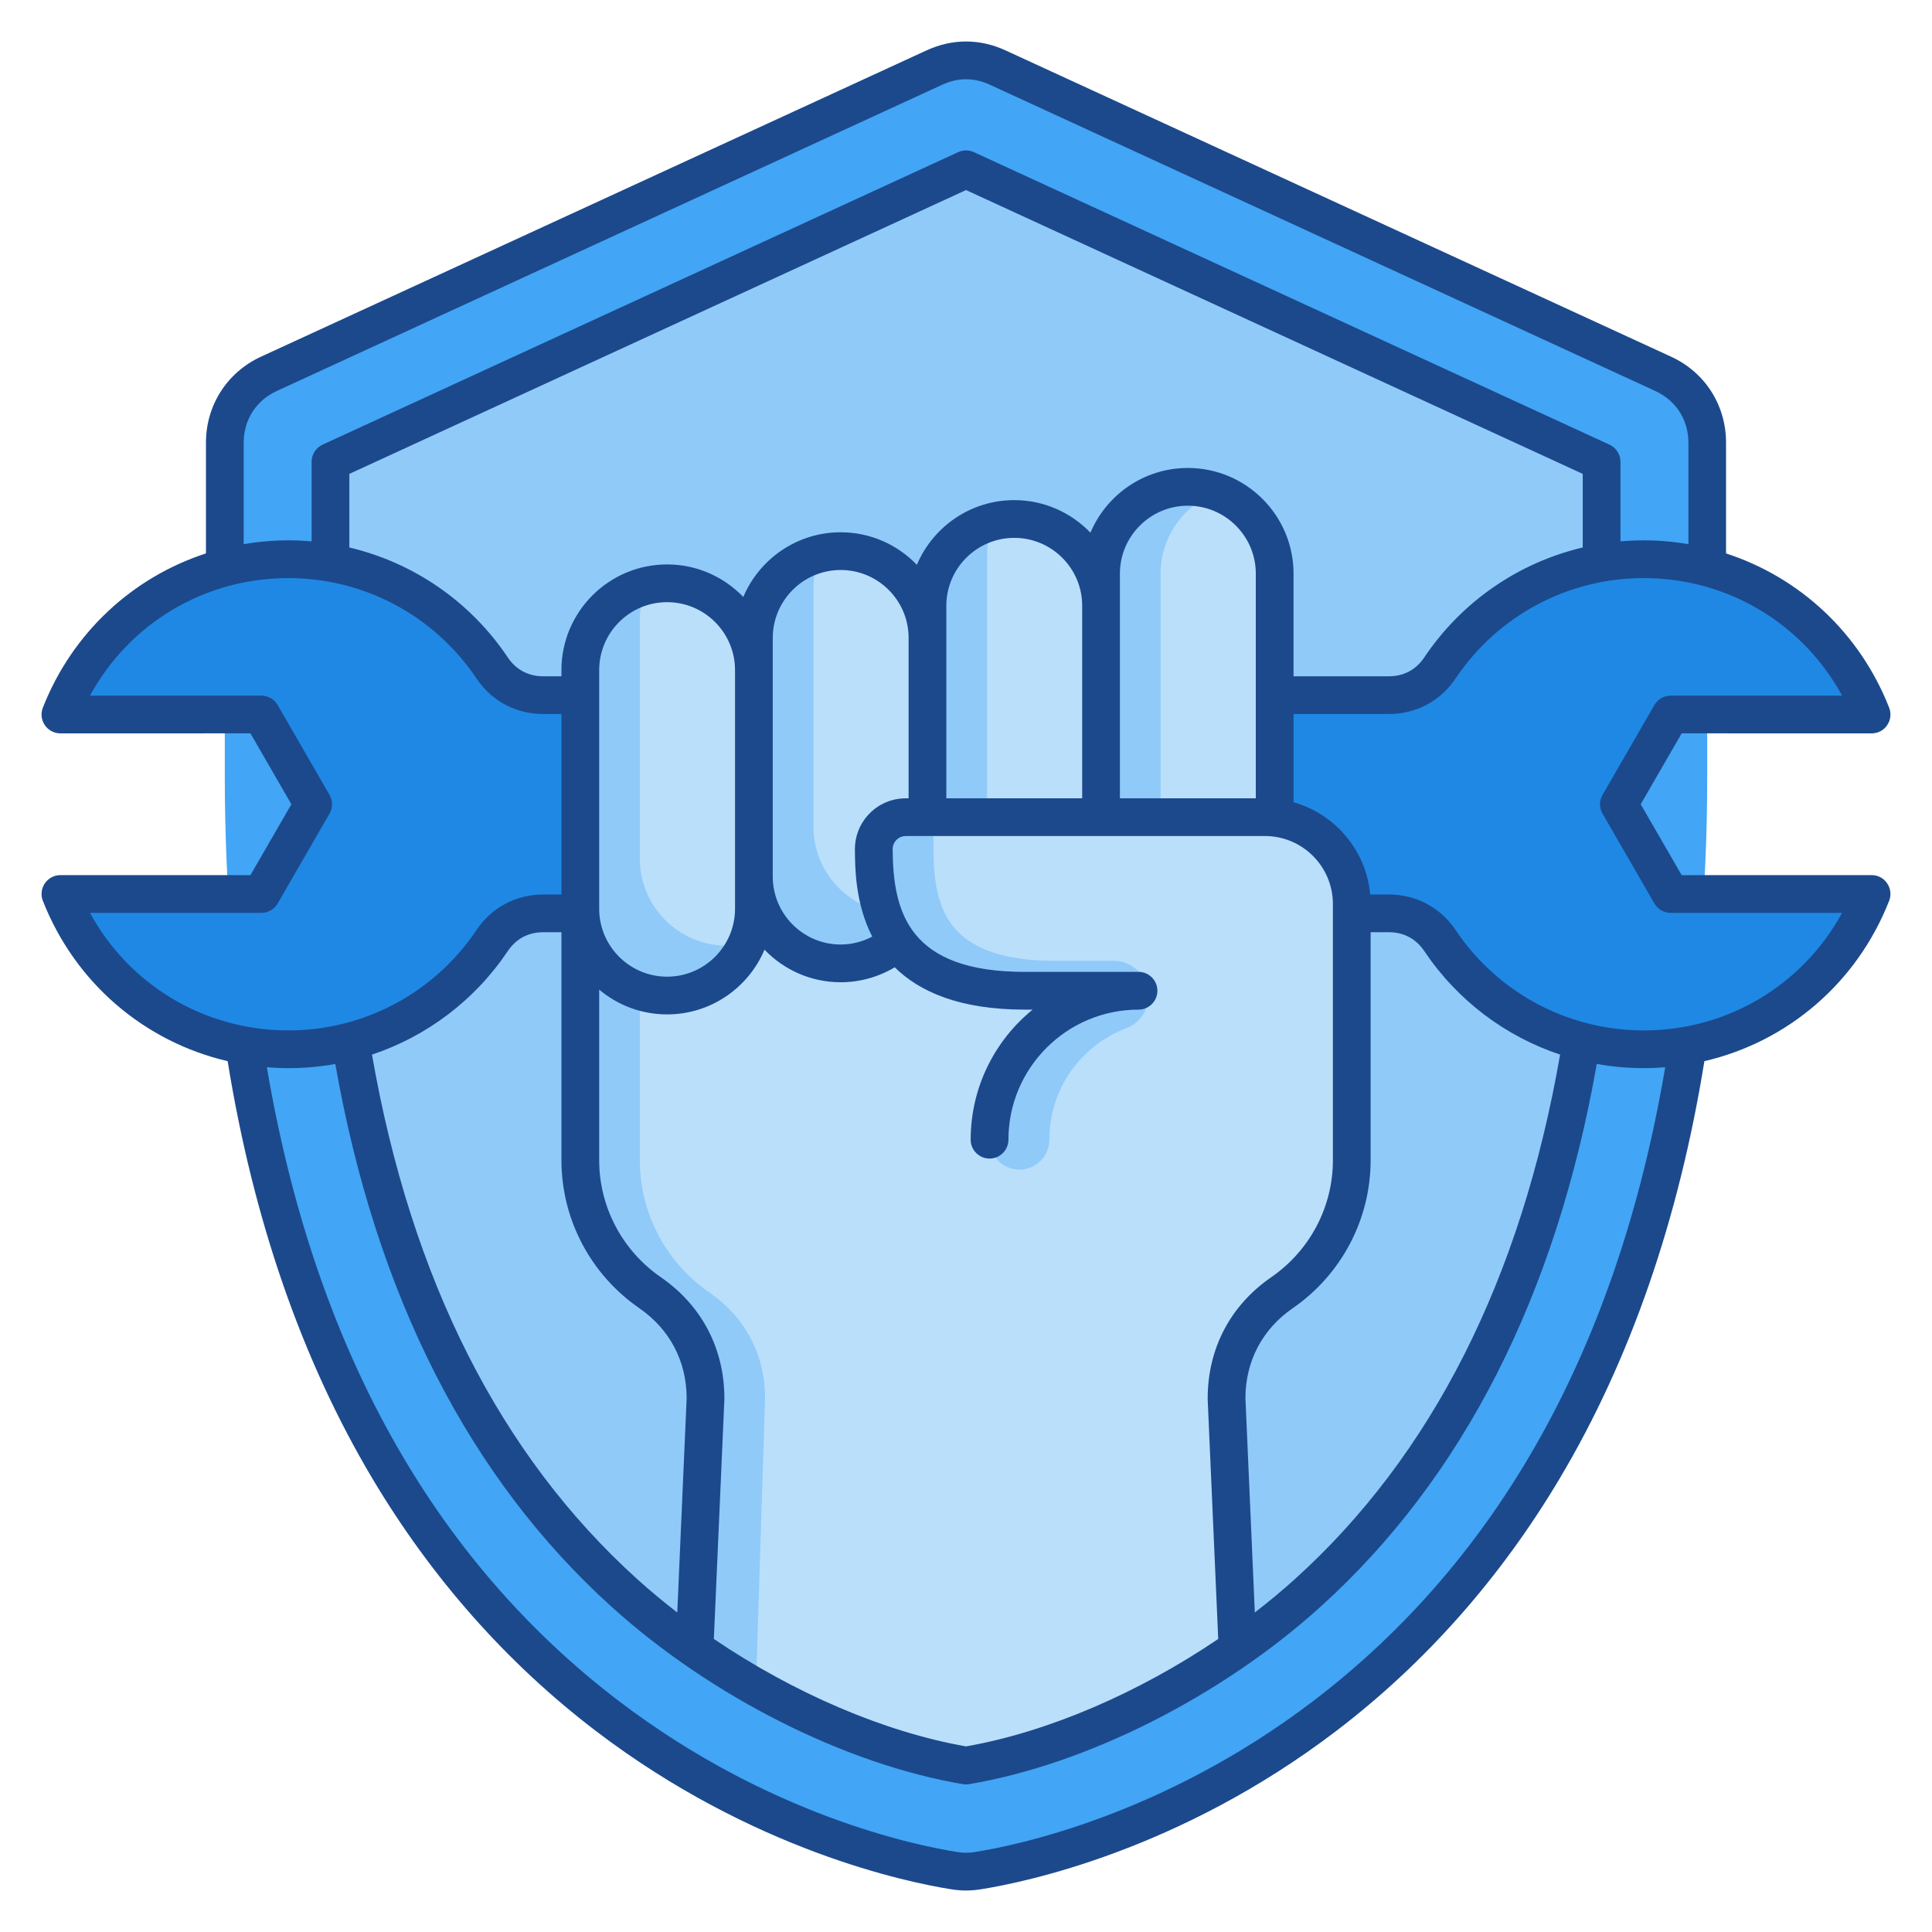
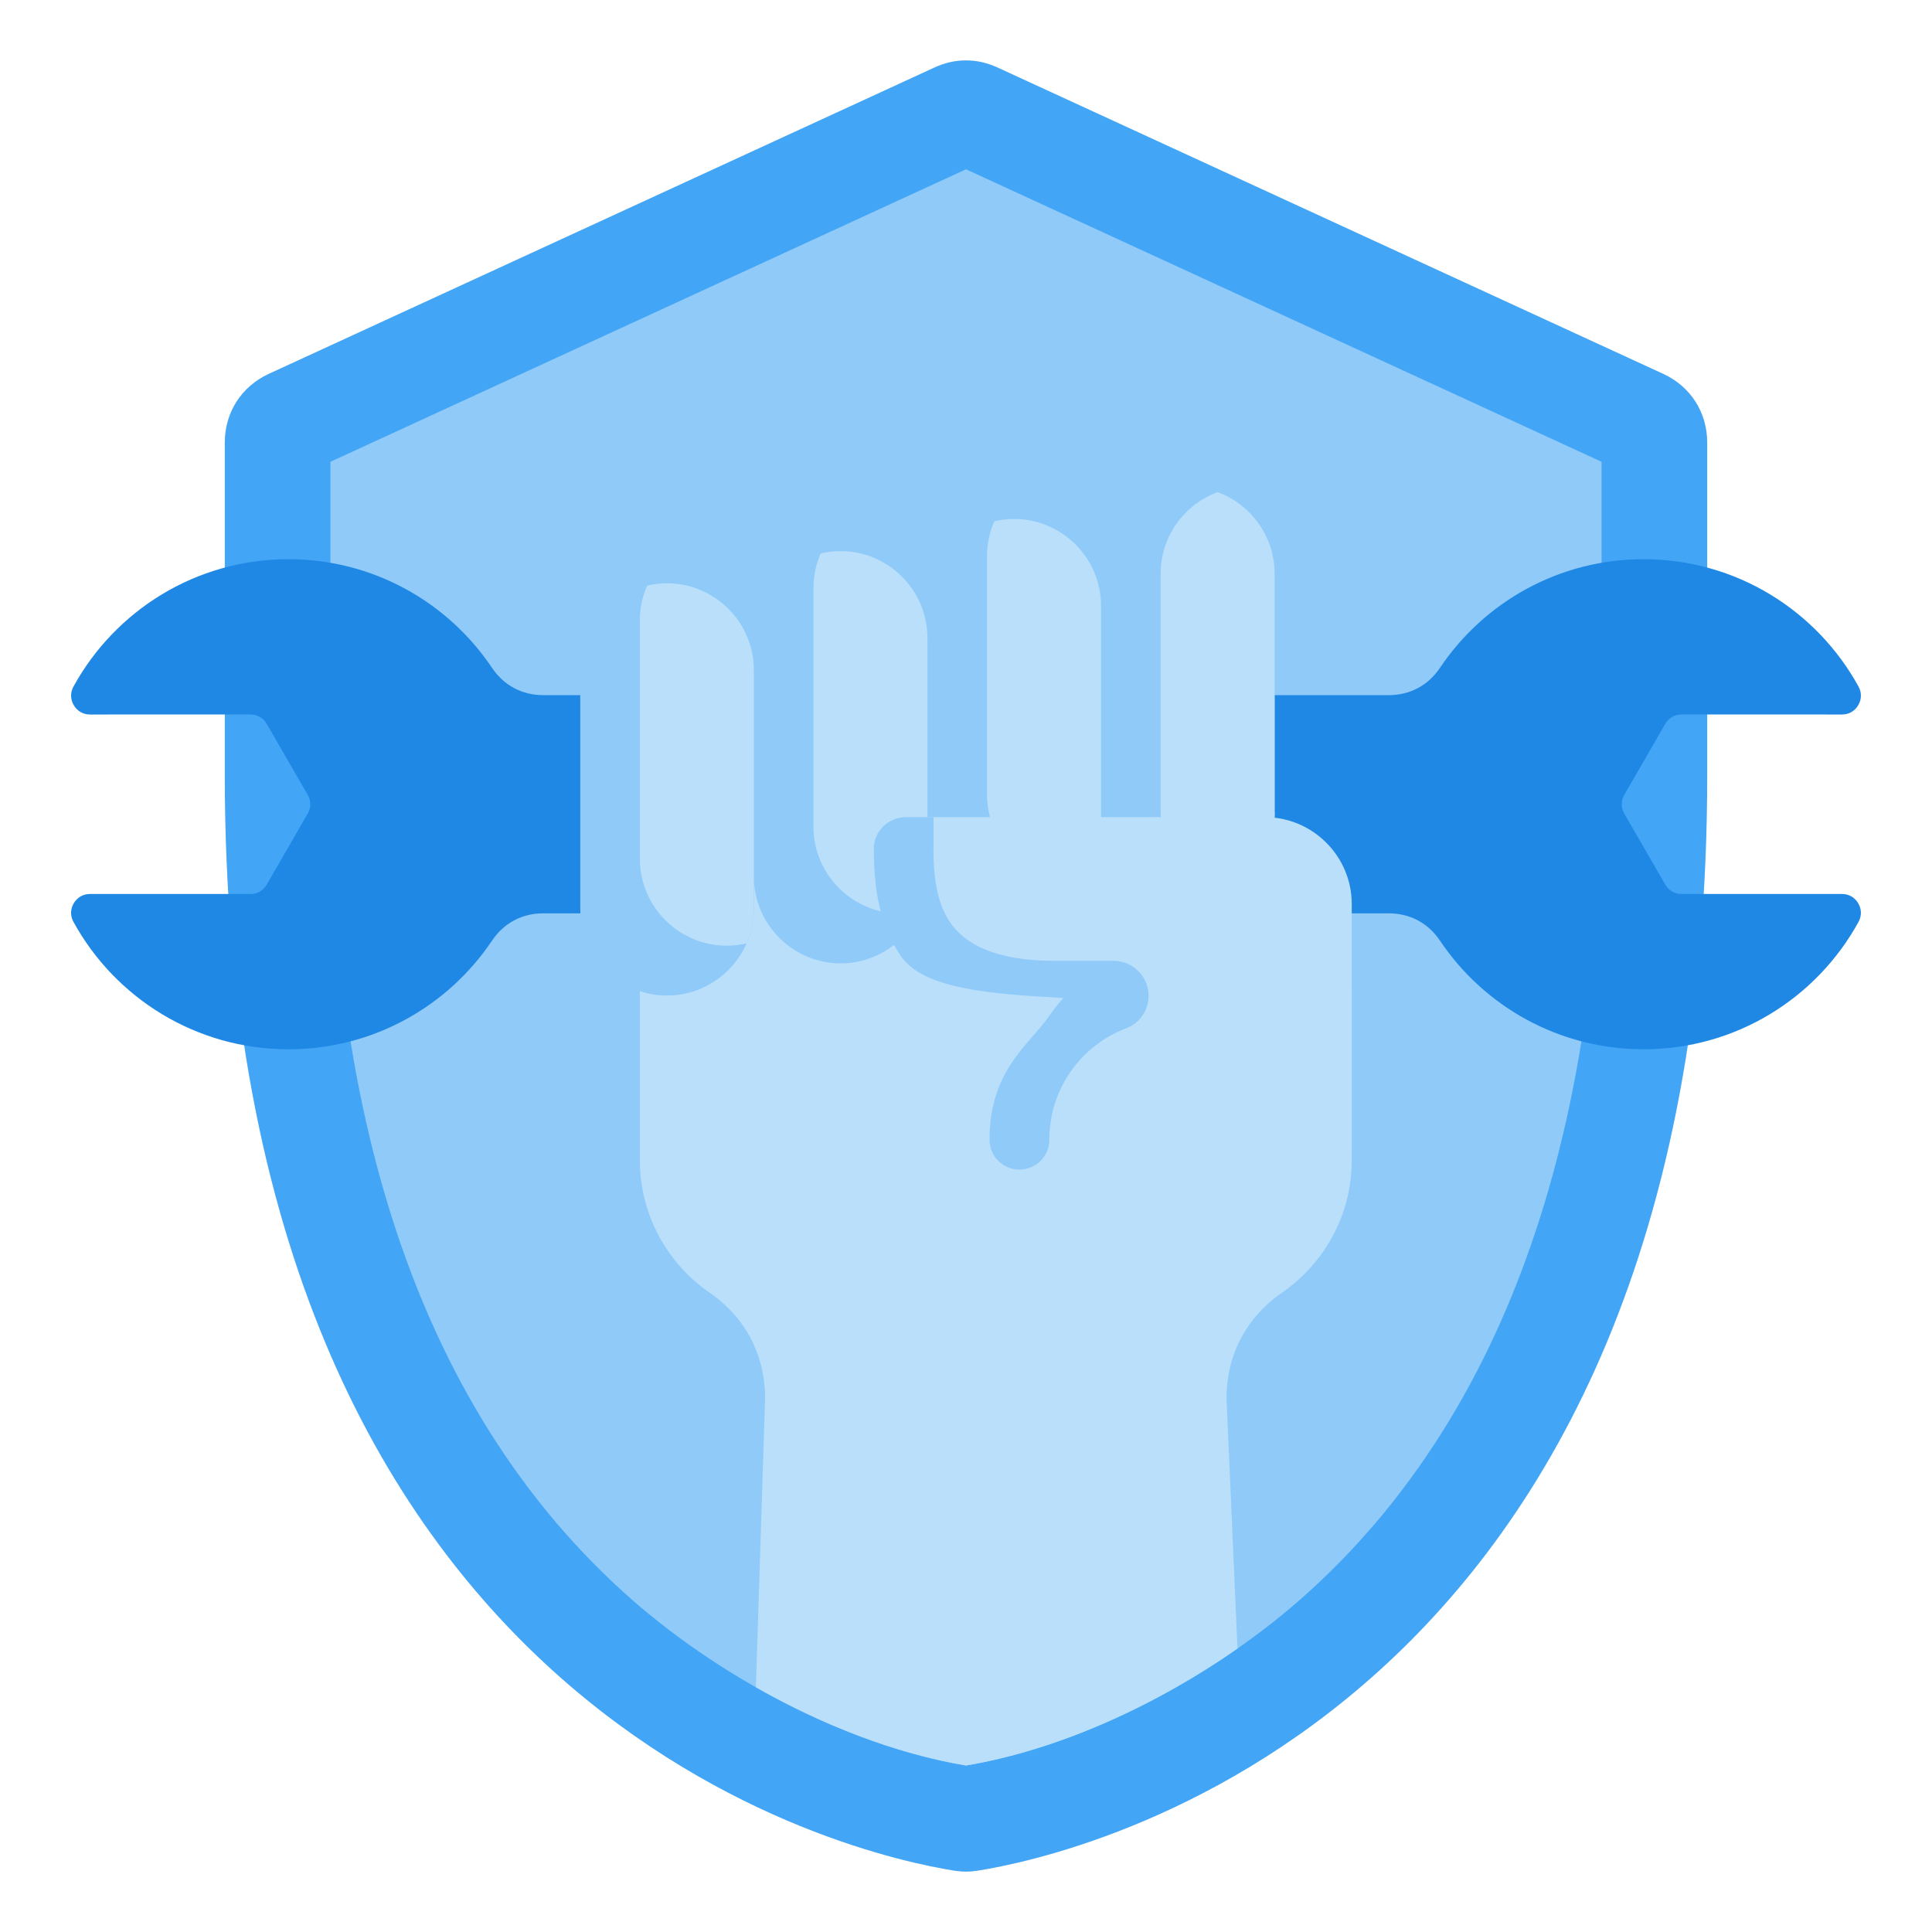
<svg xmlns="http://www.w3.org/2000/svg" id="Layer_1" viewBox="0 0 512 512" width="300" height="300">
  <g transform="matrix(1,0,0,1,0,0)">
    <g clip-rule="evenodd" fill-rule="evenodd">
      <g>
        <g>
          <path d="m452.429 205.489v-88.179c0-8.026-4.399-14.893-11.69-18.249l-176.34-81.156c-5.52-2.54-11.277-2.54-16.797 0l-176.341 81.156c-7.291 3.356-11.69 10.223-11.69 18.249v88.179c0 250.368 168.169 286.284 193.303 290.254 2.175.343 4.078.343 6.254 0 25.132-3.97 193.301-39.887 193.301-290.254z" fill="#42a5f5" fill-opacity="1" data-original-color="#42a5f5ff" stroke="none" stroke-opacity="1" />
          <path d="m424.429 122.378-168.429-77.515-168.43 77.515v83.111c0 78.264 17.521 162.18 77.984 216.739 23.941 21.602 58.133 40.221 90.446 45.656 32.312-5.434 66.505-24.053 90.446-45.656 60.463-54.558 77.984-138.475 77.984-216.739v-83.111z" fill="#90caf9" fill-opacity="1" data-original-color="#90caf9ff" stroke="none" stroke-opacity="1" />
        </g>
        <path d="m19.472 181.947c11.033-20.115 32.41-33.752 56.973-33.752 22.485 0 42.299 11.43 53.953 28.796 3.125 4.657 7.949 7.229 13.557 7.229h89.633 44.824 89.633c5.608 0 10.432-2.572 13.557-7.229 11.654-17.366 31.467-28.796 53.953-28.796 24.562 0 45.939 13.637 56.973 33.752.874 1.593.844 3.389-.082 4.952-.926 1.564-2.486 2.453-4.303 2.453l-42.506-.007c-1.836 0-3.413.91-4.331 2.5l-10.846 18.787c-.918 1.59-.918 3.41 0 5l10.846 18.787c.918 1.59 2.495 2.5 4.331 2.5l42.505-.007c1.817 0 3.378.889 4.303 2.453.925 1.563.955 3.359.082 4.952-11.034 20.116-32.411 33.752-56.973 33.752-22.486 0-42.299-11.431-53.953-28.796-3.125-4.657-7.948-7.229-13.557-7.229h-89.633-44.824-89.633c-5.609 0-10.432 2.572-13.557 7.229-11.654 17.365-31.467 28.796-53.953 28.796-24.562 0-45.939-13.637-56.973-33.753-.874-1.593-.844-3.388.082-4.952.926-1.563 2.486-2.453 4.303-2.452l42.505.007c1.836 0 3.413-.91 4.331-2.5l10.846-18.787c.918-1.59.918-3.41 0-5l-10.846-18.787c-.918-1.59-2.494-2.5-4.331-2.5l-42.505.007c-1.817 0-3.377-.889-4.303-2.453-.924-1.563-.954-3.359-.081-4.952z" fill="#1f88e5" fill-opacity="1" data-original-color="#1f88e5ff" stroke="none" stroke-opacity="1" />
        <g>
-           <path d="m337.787 215.26h-184.012l.001 92.225c0 14.518 7.328 27.381 18.472 35.079 9.503 6.563 14.715 16.497 14.715 28.047l-2.913 66.272c21.473 14.997 47.26 26.848 71.95 31 24.649-4.146 50.393-15.964 71.845-30.927-1.55-32.879-2.808-60.643-2.808-66.345 0-11.549 5.212-21.483 14.716-28.047 11.145-7.698 18.472-20.56 18.472-35.08v-46.204h-20.438z" fill="#90caf9" fill-opacity="1" data-original-color="#90caf9ff" stroke="none" stroke-opacity="1" />
          <path d="m337.787 215.26h-168.22v92.225c0 14.518 7.328 27.381 18.472 35.079 9.503 6.564 14.715 16.497 14.715 28.046l-2.434 76.542c17.619 10.011 36.965 17.582 55.68 20.73 24.689-4.152 50.476-16.003 71.949-30.999l-2.912-66.272c0-11.55 5.212-21.483 14.716-28.047 11.145-7.697 18.473-20.56 18.473-35.079v-46.205h-20.438v-46.02z" fill="#badffb" fill-opacity="1" data-original-color="#badffbff" stroke="none" stroke-opacity="1" />
          <path d="m199.778 240.825v-8.521c0 12.649 10.352 23.001 23.002 23.001 12.651 0 23.001-10.35 23.001-23.001v-8.519c.002 12.648 10.353 22.999 23.001 22.999 12.651-.001 23.002-10.351 23.002-23.001v-8.521c0 12.649 10.352 23.001 23.001 23.001 12.651 0 23.001-10.35 23.002-23.001v-63.247c0-12.651-10.351-23.001-23.001-23.001-12.652 0-23.002 10.353-23.001 23.001v63.247-54.726c0-12.651-10.351-23.001-23.001-23.001-12.651 0-23.002 10.353-23.002 23.001v8.519c-.002-12.649-10.352-22.999-23.002-22.999-12.651 0-23.001 10.353-23.001 23.001v8.521c0-12.651-10.351-23.001-23.001-23.001s-23.001 10.354-23.001 23.001v63.248c0 12.648 10.352 23.001 23.002 23.001 12.648-.001 22.999-10.351 22.999-23.002z" fill="#90caf9" fill-opacity="1" data-original-color="#90caf9ff" stroke="none" stroke-opacity="1" />
          <path d="m199.778 240.825v-63.248c0-12.651-10.351-23.001-23.001-23.001-1.819 0-3.589.215-5.289.619-1.234 2.814-1.921 5.916-1.921 9.17v63.248c0 12.648 10.352 23.001 23.001 23.001 1.819-.001 3.589-.216 5.289-.619 1.234-2.812 1.921-5.914 1.921-9.17zm138.009-25.565v-63.247c0-9.881-6.314-18.357-15.106-21.596-8.792 3.24-15.106 11.718-15.106 21.596v63.247c0 9.879 6.314 18.356 15.106 21.596 8.792-3.239 15.105-11.716 15.106-21.596zm-46.003 8.522v-63.248c0-12.651-10.351-23.001-23.001-23.001-1.819 0-3.589.215-5.289.619-1.233 2.814-1.921 5.916-1.921 9.171v63.248c0 12.65 10.352 23.001 23.001 23.001 1.819 0 3.59-.215 5.29-.619 1.233-2.814 1.92-5.916 1.92-9.171zm-46.003 8.522v-63.248c0-12.651-10.351-23.001-23.002-23.001-1.818 0-3.589.215-5.289.619-1.234 2.814-1.92 5.916-1.92 9.171v63.248c0 12.649 10.352 23.001 23.002 23.001 1.819 0 3.59-.215 5.289-.619 1.233-2.814 1.92-5.916 1.92-9.171z" fill="#badffb" fill-opacity="1" data-original-color="#badffbff" stroke="none" stroke-opacity="1" />
          <path d="m262.234 302.033 95.991 2.786v-65.261c0-12.651-10.351-23.001-23.001-23.001h-95.154c-4.759 0-8.551 3.818-8.521 8.576.085 13.448 1.98 37.427 40.041 37.427h15.647c.643 0 1.183.449 1.298 1.082.116.633-.229 1.245-.83 1.473-14.888 5.651-25.471 20.049-25.471 36.918z" fill="#badffb" fill-opacity="1" data-original-color="#badffbff" stroke="none" stroke-opacity="1" />
          <path d="m247.402 216.557h-7.332c-4.758 0-8.551 3.817-8.521 8.576h.031v.031c.013 1.968.061 4.135.231 6.427l.007.081h-.001c.508 6.764 2.079 14.609 6.906 21.677 6.049 8.858 24.097 10.066 43.079 11.133-1.365 1.517-2.634 3.122-3.797 4.807-5.287 7.664-15.77 14.272-15.77 32.745 0 4.378 3.549 7.927 7.927 7.927s7.927-3.549 7.927-7.927c0-6.675 2.045-12.841 5.535-17.901 3.613-5.237 8.764-9.329 14.795-11.617 2.109-.8 3.77-2.278 4.803-4.115.272-.486.488-.988.648-1.499.515-1.47.66-3.075.365-4.684-.404-2.188-1.554-4.072-3.177-5.423-1.636-1.361-3.694-2.161-5.894-2.161h-15.646c-15.851 0-23.816-4.474-27.728-10.202-2.597-3.802-3.668-8.432-4.111-12.759-.237-2.325-.294-4.564-.307-6.538h.031v-8.578z" fill="#90caf9" fill-opacity="1" data-original-color="#90caf9ff" stroke="none" stroke-opacity="1" />
        </g>
      </g>
-       <path d="m435.568 273.073c-20.02 0-38.638-9.942-49.807-26.585-4.021-6.001-10.482-9.439-17.711-9.439h-4.928c-1.054-11.705-9.331-21.355-20.321-24.445v-23.382h25.249c7.228 0 13.69-3.442 17.711-9.443 11.169-16.643 29.787-26.58 49.807-26.58 22.272 0 42.165 12.011 52.605 31.156l-45.429-.009c-1.773 0-3.424.954-4.317 2.502l-13.728 23.787c-.903 1.547-.903 3.456 0 4.999l13.728 23.791c.894 1.548 2.544 2.497 4.317 2.497l45.429-.005c-10.44 19.14-30.333 31.156-52.605 31.156zm-87.58 177.742c-39.701 30.239-78.64 38.257-89.626 39.988-1.67.268-3.033.258-4.703 0-10.99-1.731-49.93-9.749-89.631-39.988-49.398-37.632-80.77-94.131-93.308-167.979 1.89.151 3.809.235 5.737.235 4.2 0 8.343-.381 12.401-1.11 10.812 61.371 35.468 109.792 73.359 143.981 26.242 23.683 61.86 41.643 92.96 46.873.282.047.55.07.833.07.277 0 .55-.023.828-.07 31.09-5.23 66.723-23.19 92.969-46.873 37.881-34.189 62.542-82.609 73.354-143.981 4.059.729 8.197 1.11 12.406 1.11 1.919 0 3.842-.085 5.732-.235-12.541 73.847-43.899 130.347-93.311 167.979zm-324.14-208.898 45.41.005c1.792 0 3.443-.95 4.331-2.497l13.732-23.791c.898-1.542.898-3.452 0-4.999l-13.732-23.787c-.889-1.547-2.539-2.502-4.331-2.502l-45.41.009c10.421-19.145 30.342-31.156 52.61-31.156 20.01 0 38.633 9.937 49.803 26.58 4.016 6.001 10.478 9.443 17.711 9.443h4.816v47.827h-4.816c-7.233 0-13.694 3.438-17.711 9.439-11.169 16.643-29.792 26.585-49.803 26.585-22.268 0-42.189-12.016-52.61-31.156zm290.952-117.904c15.43 0 28 12.566 28 28.001v27.21h25.249c3.96 0 7.209-1.735 9.41-5.018 9.96-14.847 25.009-25.108 41.982-29.12v-19.503l-163.43-75.216-163.432 75.217v19.503c16.972 4.011 32.021 14.273 41.982 29.12 2.201 3.283 5.451 5.018 9.41 5.018h4.816v-1.646c0-15.439 12.561-28 28-28 7.934 0 15.091 3.315 20.194 8.63 4.251-10.064 14.217-17.151 25.809-17.151 7.929 0 15.091 3.315 20.189 8.63 4.251-10.064 14.221-17.151 25.809-17.151 7.929 0 15.091 3.32 20.194 8.63 4.246-10.067 14.216-17.154 25.818-17.154zm-120.01 116.813c0 9.928-8.079 18.002-18.002 18.002-9.927 0-17.998-8.075-17.998-18.002v-63.248c0-9.923 8.07-17.998 17.998-17.998 9.923 0 18.002 8.075 18.002 17.998zm45.998-29.266h-.71c-3.635 0-7.049 1.411-9.598 3.979-2.549 2.563-3.941 5.982-3.922 9.626.033 4.853.094 14.297 4.595 23.044-2.572 1.354-5.432 2.097-8.362 2.097-9.928 0-18.002-8.074-18.002-18.002v-63.248c0-9.923 8.075-18.002 18.002-18.002s17.998 8.079 17.998 18.002v42.504zm46.002 0h-36v-51.025c0-9.923 8.08-17.997 17.998-17.997 9.932 0 18.002 8.075 18.002 17.997zm46.008 0h-36.009v-59.546c0-9.923 8.079-17.998 18.012-17.998 9.918 0 17.998 8.075 17.998 17.998v59.546zm-163.38 135.121c-12.919-8.926-20.631-23.58-20.631-39.198v-60.436h-4.816c-3.96 0-7.209 1.735-9.41 5.013-8.771 13.069-21.492 22.592-35.981 27.422 10.351 59.471 33.992 106.241 70.33 139.038 3.367 3.043 6.908 5.973 10.572 8.804l2.488-56.824c-.028-9.786-4.482-18.247-12.552-23.819zm183.813-39.198v-67.923c0-9.927-8.07-18.002-18.002-18.002h-95.152c-.959 0-1.848.367-2.506 1.03-.663.663-1.02 1.552-1.011 2.511.108 16.864 4.421 32.459 35.041 32.459h30.121c2.761 0 4.999 2.238 4.999 5.004 0 2.761-2.238 4.999-4.999 4.999-19.013 0-34.481 15.463-34.481 34.471 0 2.761-2.229 4.999-4.999 4.999-2.761 0-5.004-2.239-5.004-4.999 0-13.887 6.4-26.312 16.413-34.471h-2.05c-17.302 0-27.939-4.764-34.49-11.216-4.313 2.577-9.26 3.96-14.32 3.96-7.929 0-15.091-3.316-20.189-8.63-4.251 10.069-14.221 17.151-25.814 17.151-6.847 0-13.13-2.469-17.998-6.569v45.227c0 12.34 6.1 23.909 16.309 30.968 10.882 7.51 16.869 18.929 16.869 32.162v.221l-2.789 63.506c21.059 14.273 45.1 24.662 66.831 28.471 21.727-3.809 45.767-14.198 66.831-28.471l-2.794-63.506c0-.085 0-.151 0-.221 0-13.234 5.991-24.652 16.874-32.162 10.22-7.06 16.31-18.638 16.31-30.969zm9.998 0c0 15.618-7.712 30.272-20.631 39.198-8.07 5.573-12.519 14.033-12.547 23.82l2.488 56.824c3.659-2.831 7.2-5.761 10.572-8.804 36.339-32.797 59.989-79.567 70.33-139.038-14.489-4.83-27.21-14.353-35.981-27.422-2.201-3.278-5.451-5.013-9.41-5.013h-4.82v60.435zm-298.65-190.171c0-6.053 3.283-11.179 8.78-13.704l176.341-81.156c4.19-1.928 8.432-1.928 12.617 0l176.341 81.156c5.497 2.525 8.789 7.651 8.789 13.704v26.891c-3.856-.654-7.849-1.006-11.879-1.006-2.06 0-4.101.099-6.128.273v-21.087c0-1.952-1.138-3.724-2.911-4.543l-168.43-77.516c-1.331-.611-2.85-.611-4.181 0l-168.426 77.514c-1.773.818-2.911 2.591-2.911 4.543v21.087c-2.032-.174-4.073-.273-6.123-.273-4.04 0-8.009.353-11.879 1.006zm431.448 114.602-50.367.01-10.859-18.788 10.859-18.788 50.367.005c1.646 0 3.198-.814 4.091-2.182.941-1.369 1.129-3.109.517-4.646-7.807-19.86-23.749-34.528-43.218-40.863v-29.35c0-9.914-5.549-18.647-14.579-22.79l-176.34-81.156c-6.861-3.16-14.118-3.155-20.979 0l-176.341 81.156c-8.996 4.143-14.597 12.876-14.597 22.79v29.35c-19.451 6.335-35.403 21.002-43.219 40.863-.611 1.538-.414 3.278.517 4.646.931 1.369 2.483 2.182 4.129 2.182l50.362-.005 10.849 18.788-10.849 18.788-50.362-.01c-1.646 0-3.198.818-4.129 2.187-.931 1.364-1.129 3.104-.517 4.646 8.578 21.783 26.938 37.331 48.97 42.476 6.777 41.958 19.639 79.12 38.285 110.487 15.773 26.505 35.732 49.064 59.354 67.062 41.558 31.659 82.557 40.082 94.126 41.911 1.35.212 2.634.32 3.913.32s2.558-.108 3.908-.32c11.569-1.829 52.573-10.252 94.131-41.911 23.622-17.998 43.59-40.557 59.349-67.062 18.651-31.368 31.509-68.529 38.281-110.487 22.056-5.145 40.397-20.692 48.956-42.476.611-1.542.423-3.283-.517-4.646-.893-1.369-2.445-2.187-4.091-2.187z" fill="#1c498c" fill-opacity="1" data-original-color="#0d47a0ff" stroke="none" stroke-opacity="1" />
    </g>
  </g>
</svg>